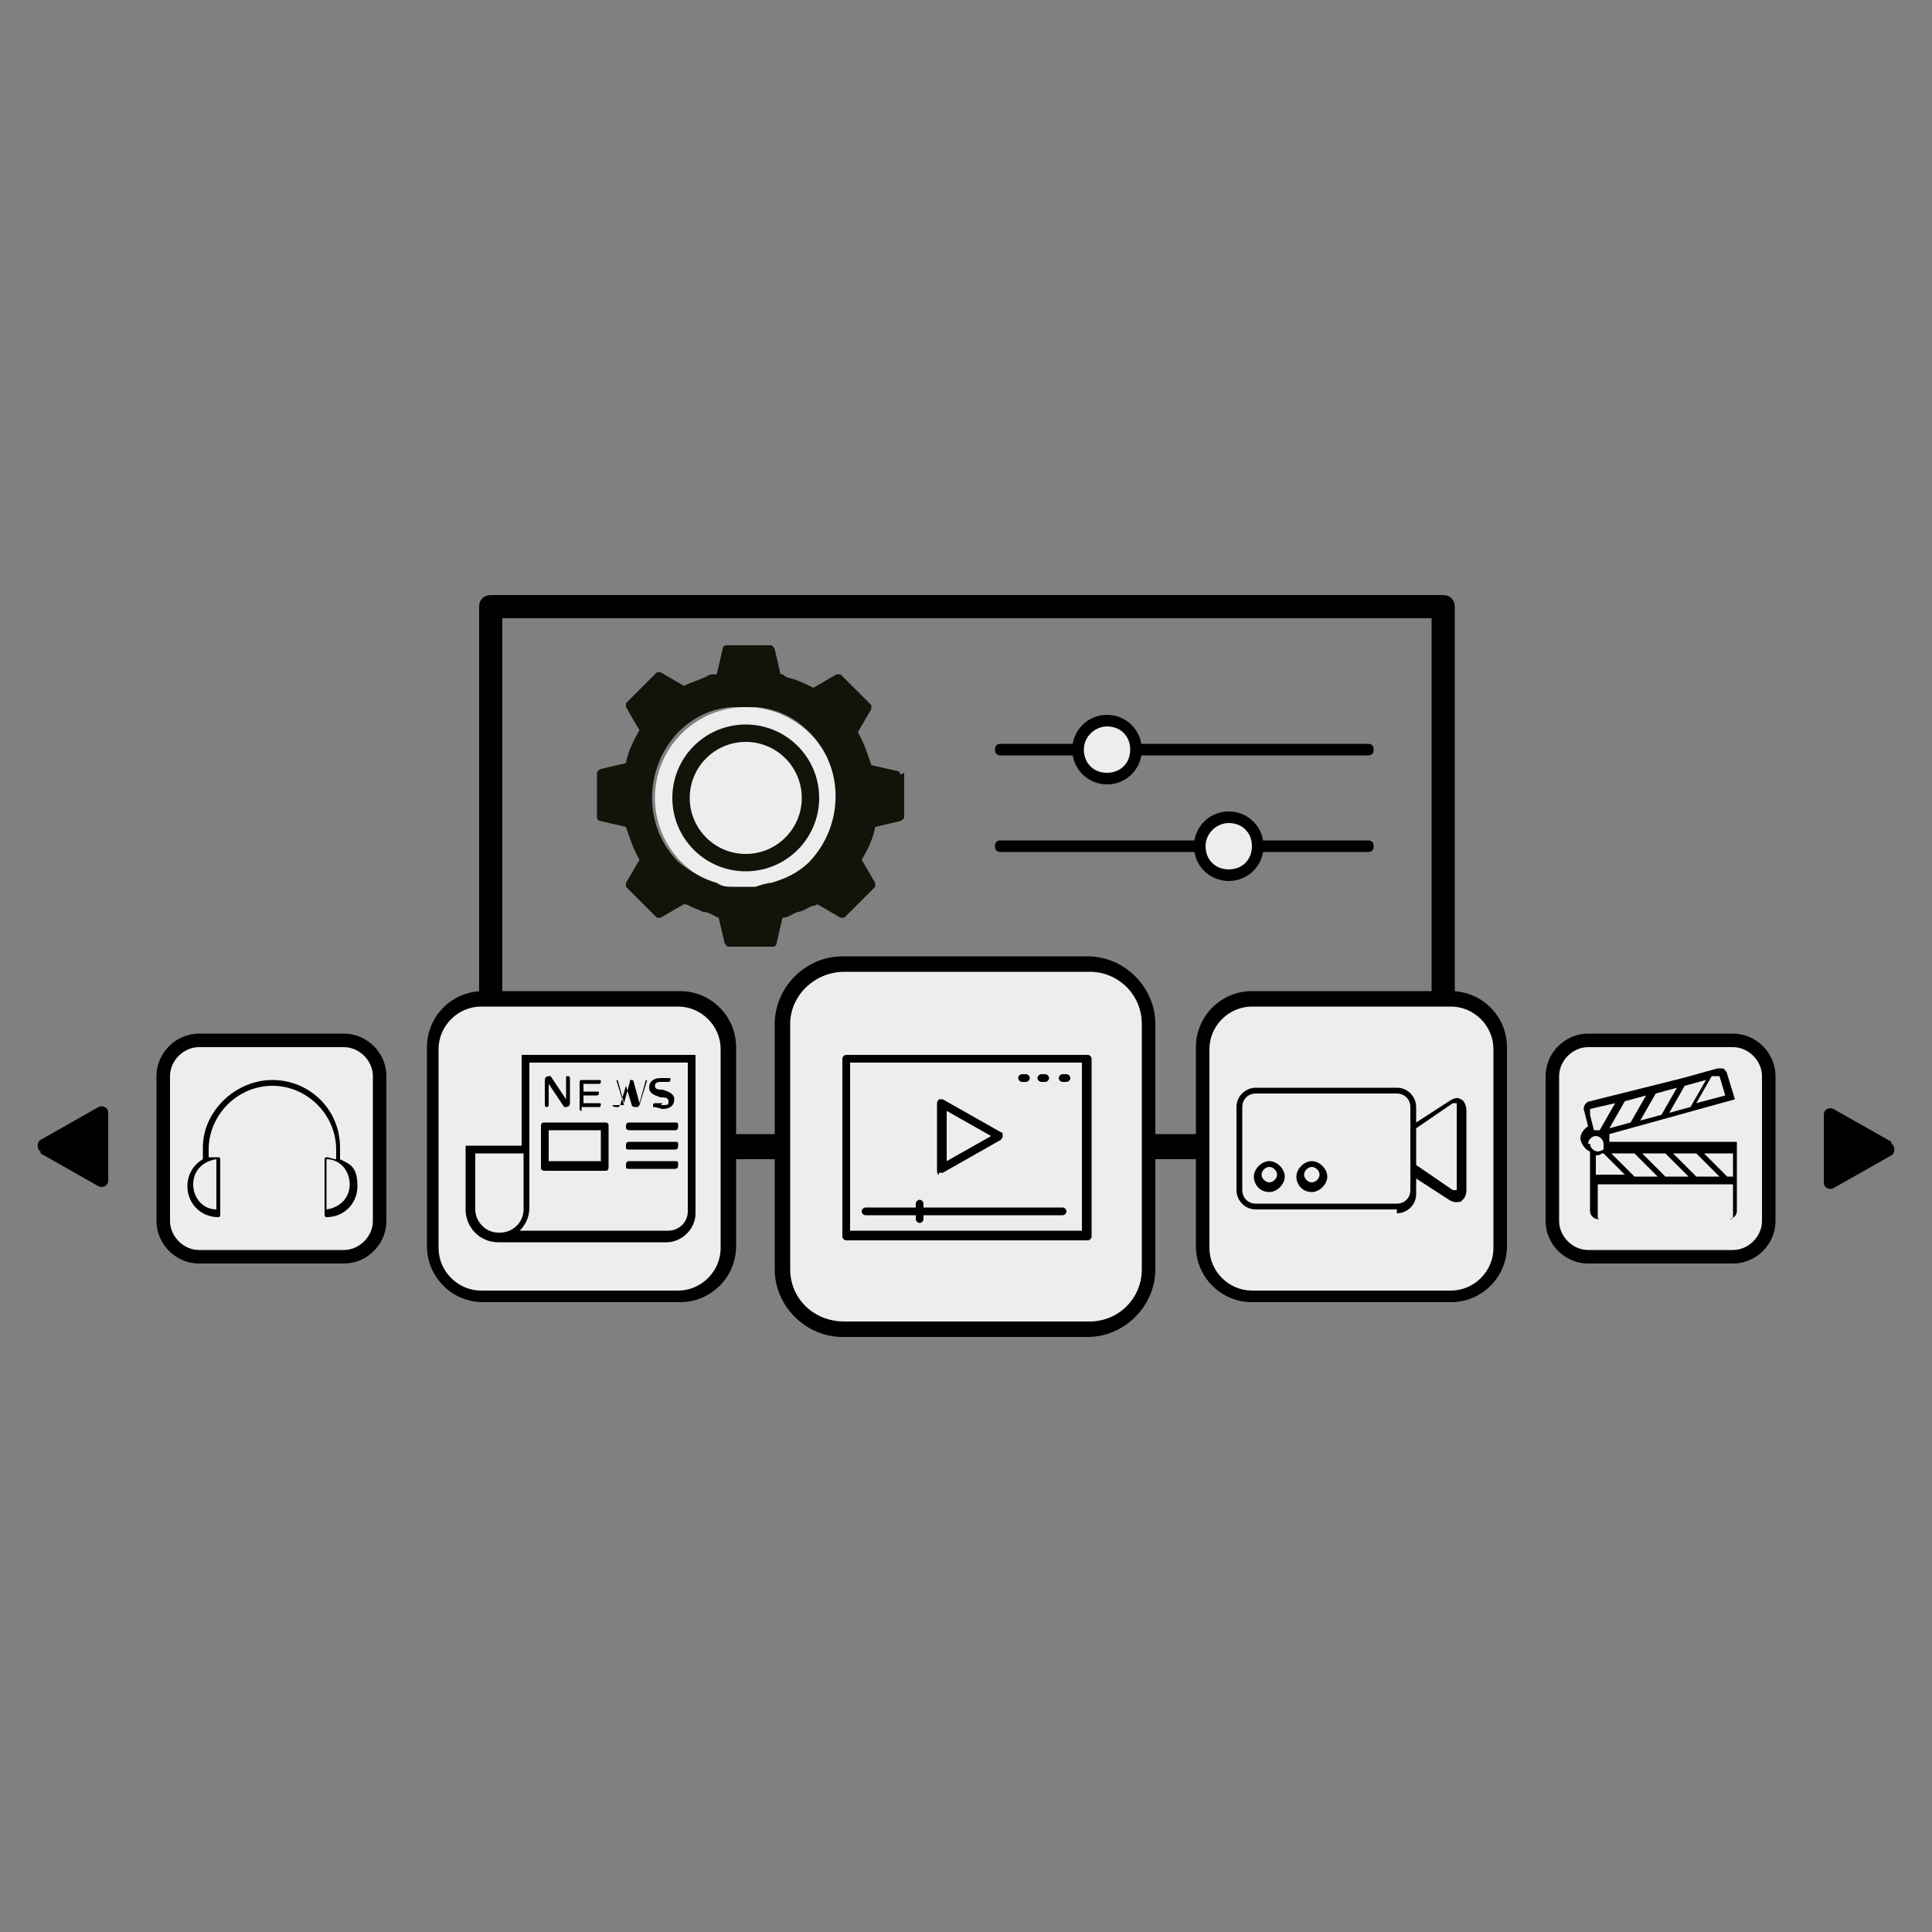
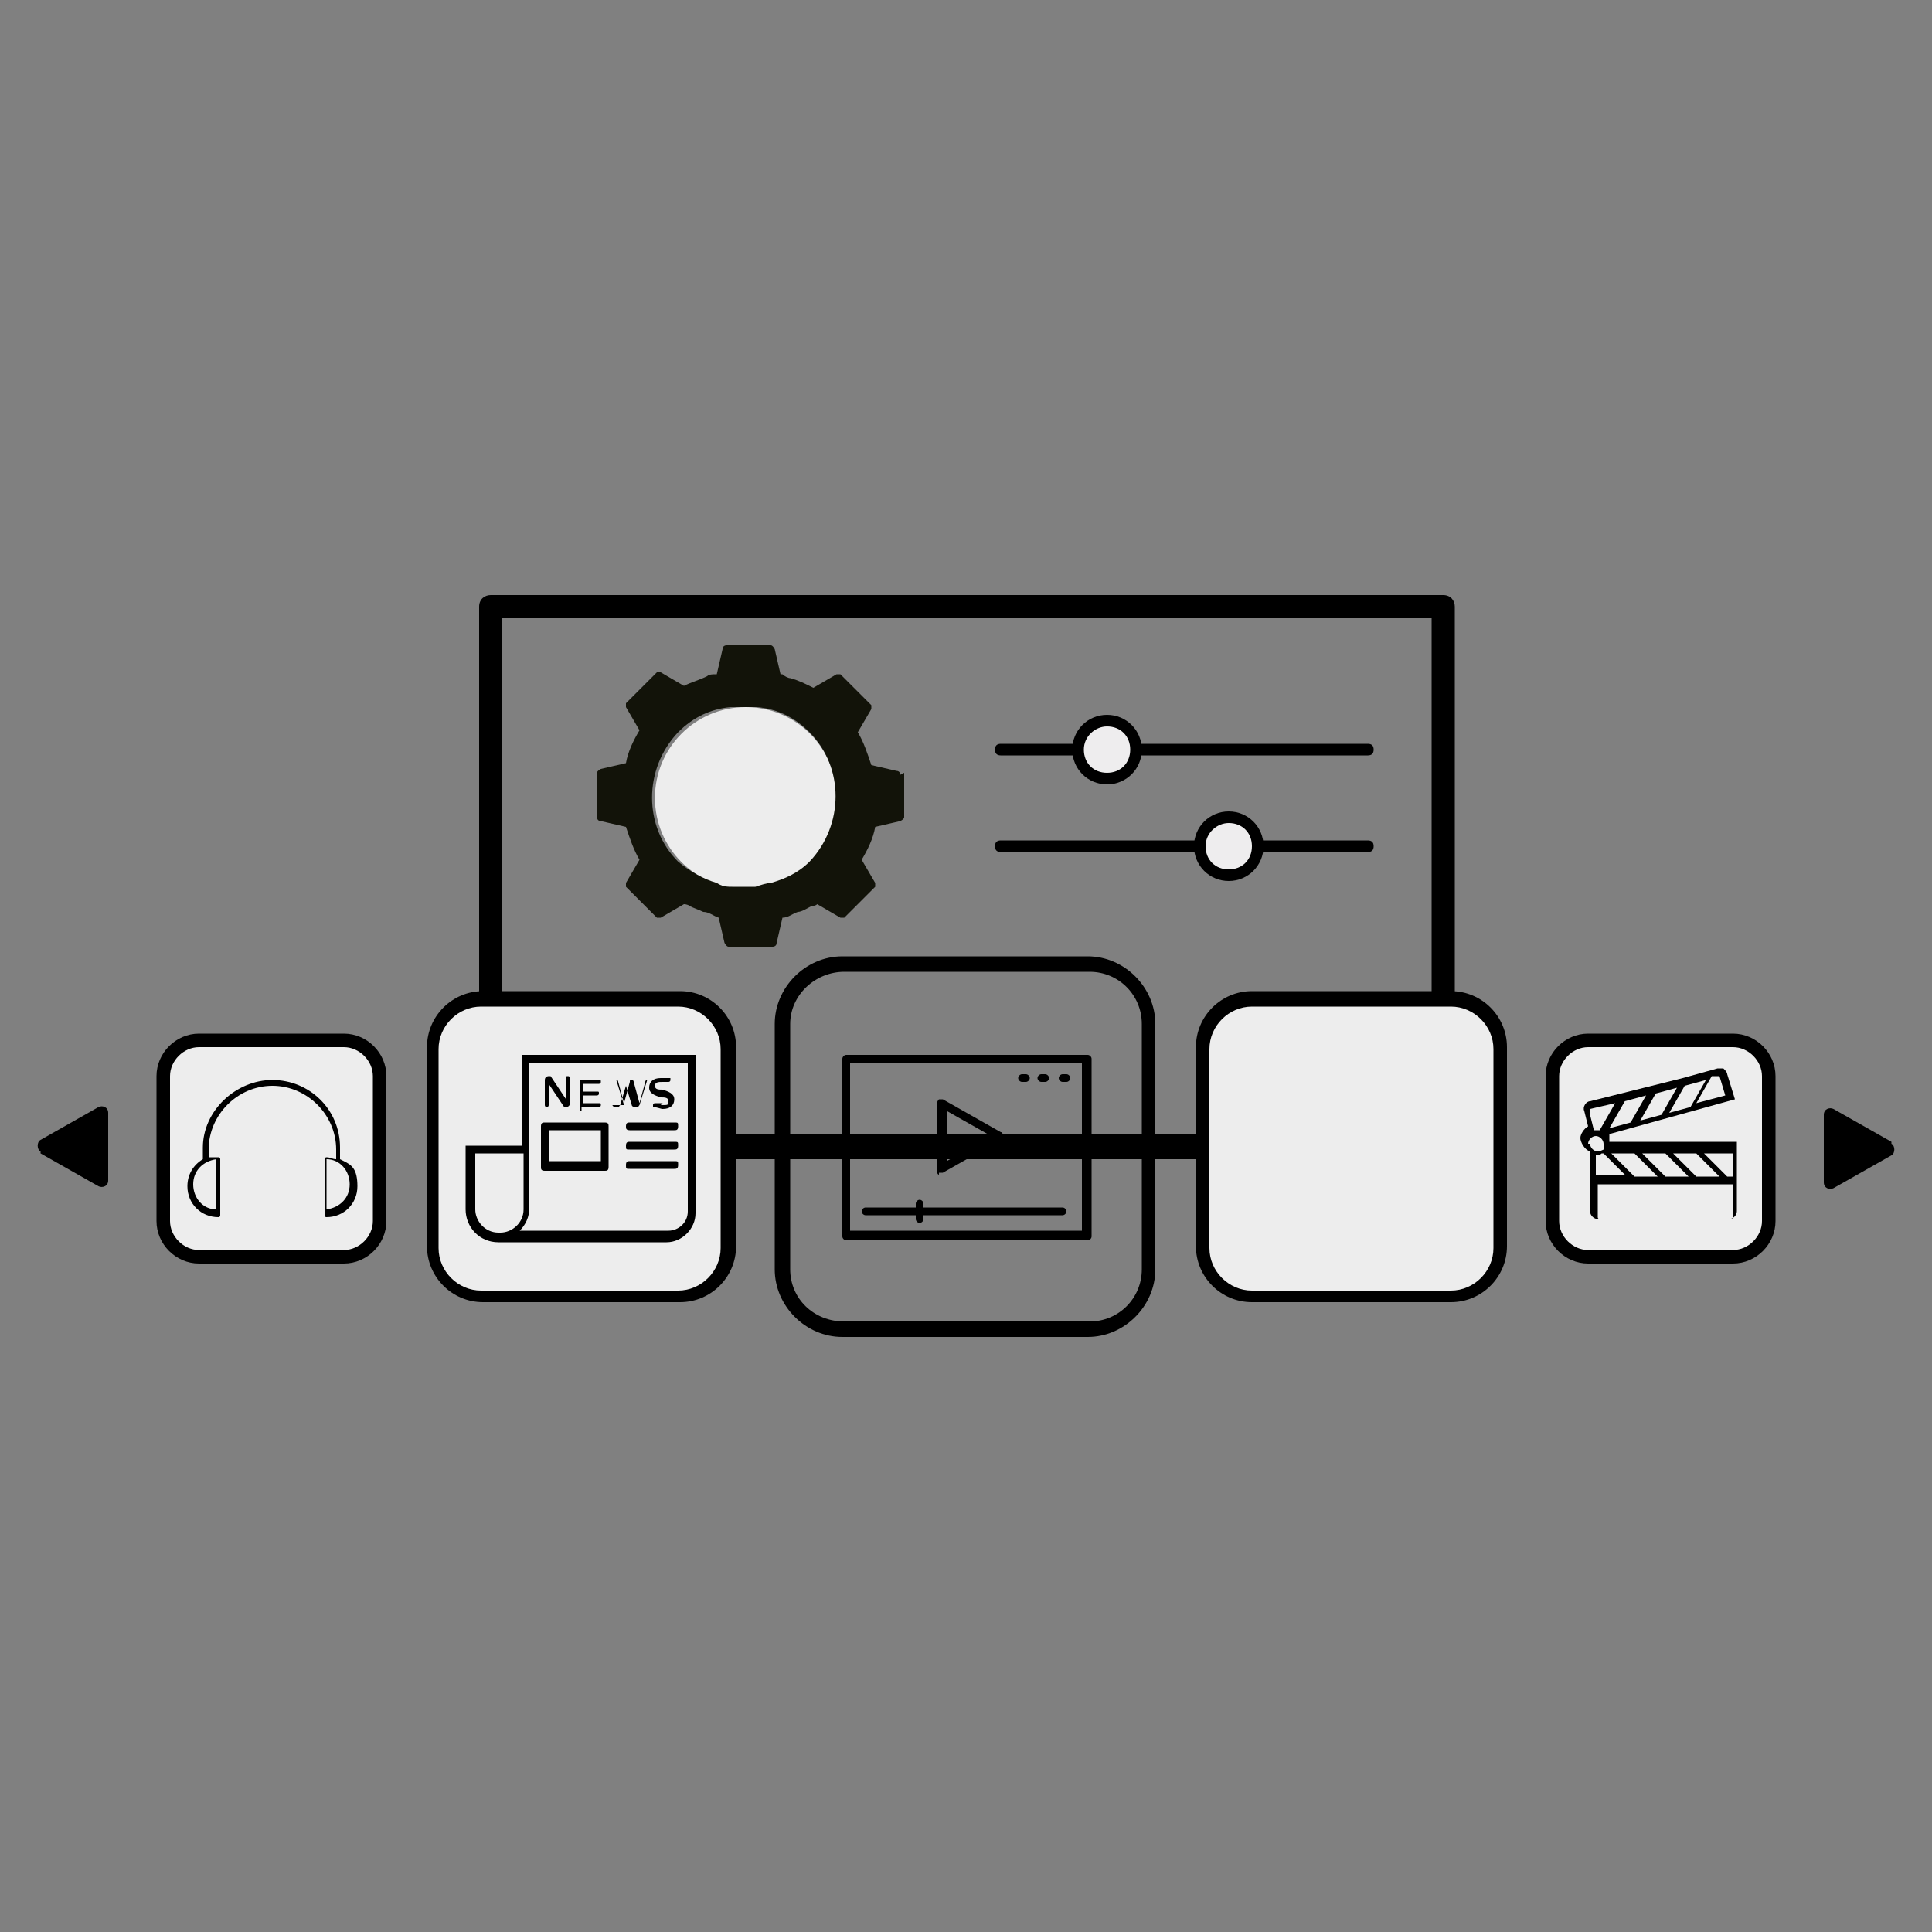
<svg xmlns="http://www.w3.org/2000/svg" version="1.1" viewBox="0 0 100 100">
  <rect x="0" y="0" width="100" height="100" fill="#808080" stroke="none" />
  <defs>
    <style>
      .cls-1 {
        fill: #eeedee;
      }

      .cls-2 {
        fill: #121309;
      }

      .cls-3 {
        fill: #ededed;
      }
    </style>
  </defs>
  <g>
    <g id="Layer_1">
      <g>
        <path d="M26,58.7h48.1v-26.7H26v26.7ZM74.7,60H25.4c-.4,0-.6-.3-.6-.6v-28c0-.4.3-.6.6-.6h49.3c.4,0,.6.3.6.6v28c0,.4-.3.6-.6.6" />
        <path class="cls-3" d="M43.3,41.3c0,2.6-2.1,4.7-4.7,4.7s-4.7-2.1-4.7-4.7,2.1-4.7,4.7-4.7,4.7,2.1,4.7,4.7" />
        <path class="cls-2" d="M41.9,44.6c-.6.6-1.3.9-2,1.1-.2,0-.5.1-.8.2-.2,0-.4,0-.6,0-.2,0-.4,0-.6,0-.3,0-.5,0-.8-.2-.7-.2-1.4-.6-2-1.1-1.8-1.8-1.8-4.8,0-6.7.8-.8,1.7-1.2,2.7-1.3.2,0,.5,0,.7,0,.2,0,.5,0,.7,0,1,.1,1.9.5,2.7,1.3,1.8,1.8,1.8,4.8,0,6.7M46.6,40.1c0,0,0-.2-.2-.2l-1.3-.3c-.2-.6-.4-1.2-.7-1.7l.7-1.2c0,0,0-.2,0-.2l-1.6-1.6c0,0-.2,0-.2,0l-1.2.7c-.4-.2-.8-.4-1.2-.5h0c-.1,0-.3-.1-.4-.2,0,0,0,0-.1,0l-.3-1.3c0,0-.1-.2-.2-.2h-2.3c0,0-.2,0-.2.2l-.3,1.3s0,0-.1,0c-.1,0-.3,0-.4.1h0c-.4.2-.8.3-1.2.5l-1.2-.7c0,0-.2,0-.2,0l-1.6,1.6c0,0,0,.2,0,.2l.7,1.2c-.3.5-.6,1.1-.7,1.7l-1.3.3c0,0-.2.1-.2.2v2.3c0,0,0,.2.2.2l1.3.3c.2.6.4,1.2.7,1.7l-.7,1.2c0,0,0,.2,0,.2l1.6,1.6c0,0,.2,0,.2,0l1.2-.7c0,0,.2,0,.3.1h0c.2.1.5.2.7.3.3,0,.5.2.8.3l.3,1.3c0,0,.1.2.2.2h2.3c0,0,.2,0,.2-.2l.3-1.3c.3,0,.5-.2.8-.3.2,0,.5-.2.7-.3h0c0,0,.2,0,.3-.1l1.2.7c0,0,.2,0,.2,0l1.6-1.6c0,0,0-.2,0-.2l-.7-1.2c.3-.5.6-1.1.7-1.7l1.3-.3c0,0,.2-.1.2-.2v-2.3Z" />
-         <path class="cls-2" d="M38.6,38.4c-1.6,0-2.9,1.3-2.9,2.9s1.3,2.9,2.9,2.9,2.9-1.3,2.9-2.9-1.3-2.9-2.9-2.9M38.6,45.1c-2.1,0-3.8-1.7-3.8-3.8s1.7-3.8,3.8-3.8,3.8,1.7,3.8,3.8-1.7,3.8-3.8,3.8" />
        <path d="M70.8,39.1h-19c-.2,0-.3-.1-.3-.3s.1-.3.3-.3h19c.2,0,.3.1.3.3s-.1.3-.3.3" />
        <path class="cls-1" d="M58.8,38.8c0,.8-.7,1.5-1.5,1.5s-1.5-.7-1.5-1.5.7-1.5,1.5-1.5,1.5.7,1.5,1.5" />
        <path d="M57.3,37.6c-.6,0-1.2.5-1.2,1.2s.5,1.2,1.2,1.2,1.2-.5,1.2-1.2-.5-1.2-1.2-1.2M57.3,40.6c-1,0-1.8-.8-1.8-1.8s.8-1.8,1.8-1.8,1.8.8,1.8,1.8-.8,1.8-1.8,1.8" />
        <path d="M70.8,44.1h-19c-.2,0-.3-.1-.3-.3s.1-.3.3-.3h19c.2,0,.3.1.3.3s-.1.3-.3.3" />
        <path class="cls-1" d="M65.1,43.8c0,.8-.7,1.5-1.5,1.5s-1.5-.7-1.5-1.5.7-1.5,1.5-1.5,1.5.7,1.5,1.5" />
        <path d="M63.6,42.6c-.6,0-1.2.5-1.2,1.2s.5,1.2,1.2,1.2,1.2-.5,1.2-1.2-.5-1.2-1.2-1.2M63.6,45.6c-1,0-1.8-.8-1.8-1.8s.8-1.8,1.8-1.8,1.8.8,1.8,1.8-.8,1.8-1.8,1.8" />
-         <path class="cls-3" d="M56.3,68.8h-12.7c-1.7,0-3.1-1.4-3.1-3.1v-12.7c0-1.7,1.4-3.1,3.1-3.1h12.7c1.7,0,3.1,1.4,3.1,3.1v12.7c0,1.7-1.4,3.1-3.1,3.1" />
        <path d="M43.7,50.3c-1.5,0-2.8,1.2-2.8,2.7v12.7c0,1.5,1.2,2.7,2.8,2.7h12.7c1.5,0,2.7-1.2,2.7-2.7v-12.7c0-1.5-1.2-2.7-2.7-2.7h-12.7ZM56.3,69.2h-12.7c-1.9,0-3.5-1.6-3.5-3.5v-12.7c0-1.9,1.6-3.5,3.5-3.5h12.7c1.9,0,3.5,1.6,3.5,3.5v12.7c0,1.9-1.6,3.5-3.5,3.5" />
        <path class="cls-3" d="M35.2,67h-10.3c-1.4,0-2.5-1.1-2.5-2.5v-10.3c0-1.4,1.1-2.5,2.5-2.5h10.3c1.4,0,2.5,1.1,2.5,2.5v10.3c0,1.4-1.1,2.5-2.5,2.5" />
        <path d="M24.9,52.1c-1.2,0-2.2,1-2.2,2.2v10.3c0,1.2,1,2.2,2.2,2.2h10.2c1.2,0,2.2-1,2.2-2.2v-10.3c0-1.2-1-2.2-2.2-2.2h-10.2ZM35.2,67.4h-10.2c-1.6,0-2.9-1.3-2.9-2.9v-10.3c0-1.6,1.3-2.9,2.9-2.9h10.2c1.6,0,2.9,1.3,2.9,2.9v10.3c0,1.6-1.3,2.9-2.9,2.9" />
        <path class="cls-3" d="M17.8,65h-7.5c-1,0-1.9-.8-1.9-1.9v-7.5c0-1,.8-1.9,1.9-1.9h7.5c1,0,1.9.8,1.9,1.9v7.5c0,1-.8,1.9-1.9,1.9" />
        <path d="M10.3,54.2c-.8,0-1.5.7-1.5,1.5v7.5c0,.8.7,1.5,1.5,1.5h7.5c.8,0,1.5-.7,1.5-1.5v-7.5c0-.8-.7-1.5-1.5-1.5h-7.5ZM17.8,65.4h-7.5c-1.2,0-2.2-1-2.2-2.2v-7.5c0-1.2,1-2.2,2.2-2.2h7.5c1.2,0,2.2,1,2.2,2.2v7.5c0,1.2-1,2.2-2.2,2.2" />
        <path class="cls-3" d="M89.7,65h-7.5c-1,0-1.9-.8-1.9-1.9v-7.5c0-1,.8-1.9,1.9-1.9h7.5c1,0,1.9.8,1.9,1.9v7.5c0,1-.8,1.9-1.9,1.9" />
        <path d="M82.2,54.2c-.8,0-1.5.7-1.5,1.5v7.5c0,.8.7,1.5,1.5,1.5h7.5c.8,0,1.5-.7,1.5-1.5v-7.5c0-.8-.7-1.5-1.5-1.5h-7.5ZM89.7,65.4h-7.5c-1.2,0-2.2-1-2.2-2.2v-7.5c0-1.2,1-2.2,2.2-2.2h7.5c1.2,0,2.2,1,2.2,2.2v7.5c0,1.2-1,2.2-2.2,2.2" />
        <path class="cls-3" d="M75.1,67h-10.3c-1.4,0-2.5-1.1-2.5-2.5v-10.3c0-1.4,1.1-2.5,2.5-2.5h10.3c1.4,0,2.5,1.1,2.5,2.5v10.3c0,1.4-1.1,2.5-2.5,2.5" />
        <path d="M64.8,52.1c-1.2,0-2.2,1-2.2,2.2v10.3c0,1.2,1,2.2,2.2,2.2h10.3c1.2,0,2.2-1,2.2-2.2v-10.3c0-1.2-1-2.2-2.2-2.2h-10.3ZM75.1,67.4h-10.3c-1.6,0-2.9-1.3-2.9-2.9v-10.3c0-1.6,1.3-2.9,2.9-2.9h10.3c1.6,0,2.9,1.3,2.9,2.9v10.3c0,1.6-1.3,2.9-2.9,2.9" />
        <path d="M2.1,59.7l3,1.7c.2.1.5,0,.5-.3v-3.5c0-.3-.3-.4-.5-.3l-3,1.7c-.2.1-.2.5,0,.6" />
        <path d="M97.9,59.1l-3-1.7c-.2-.1-.5,0-.5.3v3.5c0,.3.3.4.5.3l3-1.7c.2-.1.2-.5,0-.6" />
        <path d="M30.1,57.3h.9c0,0,.1,0,.1-.1s0-.1-.1-.1h-.8v-.4h.7c0,0,.1,0,.1-.1s0-.1-.1-.1h-.7v-.4h.8c0,0,.1,0,.1-.1s0-.1-.1-.1h-.9c0,0-.1,0-.1.1v1.4c0,0,0,.1.1.1M28.3,57.3c0,0,.1,0,.1-.1v-1.1l.8,1.2s0,0,.1,0h0c0,0,.2,0,.2-.2v-1.3c0,0,0-.1-.1-.1s-.1,0-.1.1v1.1l-.8-1.2s0,0-.1,0h0c0,0-.2,0-.2.2v1.3c0,0,0,.1.1.1M31.7,57.2c0,0,0,.1.2.1s.1,0,.2-.1l.3-1,.3,1c0,0,0,.1.2.1s.1,0,.2-.1l.4-1.3s0,0,0,0c0,0,0,0,0,0,0,0,0,0,0,0,0,0-.1,0-.1.1l-.3,1.1-.3-1.1c0,0,0-.1-.1-.1s-.1,0-.1.1l-.3,1.1-.3-1.1c0,0,0-.1-.1-.1s0,0,0,0c0,0,0,0,0,0,0,0,0,0,0,0l.4,1.3ZM34.3,57.1c-.2,0-.3,0-.4,0,0,0,0,0,0,0,0,0-.1,0-.1.1s0,.1,0,.1c.2,0,.4.1.5.1.4,0,.6-.2.6-.5s-.3-.4-.6-.5c-.2,0-.4,0-.4-.2s.2-.2.4-.2.2,0,.3,0c0,0,0,0,0,0,0,0,.1,0,.1-.1s0,0,0-.1c-.1,0-.3,0-.5,0-.4,0-.6.2-.6.5s.3.4.6.5c.2,0,.4,0,.4.2s0,.2-.4.2M35.6,62.7c0,.6-.5,1-1,1h-7.7c.3-.3.5-.7.5-1.2v-.5h0v-7h8.2v7.7ZM25.8,63.8c-.7,0-1.2-.6-1.2-1.2v-2.9h2.5v2.9c0,.7-.6,1.2-1.2,1.2M27,54.6v4.7h-2.9v3.3c0,.9.7,1.7,1.7,1.7s0,0,0,0h0s8.7,0,8.7,0c.8,0,1.5-.7,1.5-1.5v-8.2h-9ZM34.9,59.1h-2.3c-.1,0-.2,0-.2.2s0,.2.2.2h2.3c.1,0,.2,0,.2-.2s0-.2-.2-.2M32.4,58.3c0,.1,0,.2.2.2h2.3c.1,0,.2,0,.2-.2s0-.2-.2-.2h-2.3c-.1,0-.2,0-.2.2M34.9,60.1h-2.3c-.1,0-.2,0-.2.2s0,.2.2.2h2.3c.1,0,.2,0,.2-.2s0-.2-.2-.2M28.4,58.5h2.7v1.6h-2.7v-1.6ZM28.2,60.6h3.1c.1,0,.2,0,.2-.2v-2.1c0-.1,0-.2-.2-.2h-3.1c-.1,0-.2,0-.2.2v2.1c0,.1,0,.2.2.2" />
-         <path d="M65.7,60.4c-.2,0-.4.2-.4.4s.2.4.4.4.4-.2.4-.4-.2-.4-.4-.4M65.7,61.7c-.5,0-.8-.4-.8-.8s.4-.8.8-.8.8.4.8.8-.4.8-.8.8M67.9,60.4c-.2,0-.4.2-.4.4s.2.4.4.4.4-.2.4-.4-.2-.4-.4-.4M67.9,61.7c-.5,0-.8-.4-.8-.8s.4-.8.8-.8.8.4.8.8-.4.8-.8.8M73.3,60.3l1.9,1.3c.1,0,.2,0,.2,0,0,0,0,0,0-.2v-4.1c0-.1,0-.2,0-.2,0,0-.1,0-.2,0h0s-1.9,1.3-1.9,1.3v1.8ZM65,56.6c-.4,0-.7.3-.7.7v4.3c0,.4.3.7.7.7h7.3c.4,0,.7-.3.7-.7v-4.3c0-.4-.3-.7-.7-.7h-7.3ZM72.3,62.6h-7.3c-.6,0-1-.5-1-1v-4.3c0-.6.5-1,1-1h7.3c.6,0,1,.5,1,1v.8l1.7-1.1c.3-.2.5-.2.6-.1.1,0,.3.2.3.6v4.1c0,.4-.2.5-.3.6-.1,0-.3.1-.6-.1l-1.7-1.1v.8c0,.6-.5,1-1,1" />
        <path d="M89.6,63.1h-6.8c0,0-.1,0-.1-.1v-1.7h7v1.7c0,0,0,.1-.1.1M82.2,59.2c0-.2.2-.4.4-.4s.4.2.4.4,0,.2,0,.3c0,0,0,0,0,0,0,0-.2.1-.3.1-.2,0-.4-.2-.4-.4M82.3,57.6c0,0,0-.1,0-.2l1.3-.3-.8,1.4c0,0-.2,0-.3,0s0,0,0,0l-.2-.8ZM89,55.7s0,0,0,0c0,0,0,0,0,0l.3,1-1.5.4.8-1.4h.2ZM88.3,55.9l-.8,1.4-1.1.3.8-1.4,1.1-.3ZM86.8,56.3l-.8,1.4-1.1.3.8-1.4,1.1-.3ZM85.2,56.7l-.8,1.4-1.1.3.8-1.4,1.1-.3ZM87.8,60.9s0,0,0,0l-1.2-1.2h1.2l1.2,1.2h-1.2ZM86.2,60.9s0,0,0,0l-1.2-1.2h1.2l1.2,1.2h-1.2ZM84.6,60.9s0,0,0,0l-1.2-1.2h1.2l1.2,1.2h-1.2ZM83,59.7l1.1,1.1h-1.5v-1c.1,0,.2,0,.3-.1M89.7,60.9h-.3s0,0,0,0l-1.2-1.2h1.5v1.2ZM83.3,59.3c0,0,0-.1,0-.2,0-.1,0-.3,0-.4l6.5-1.8-.4-1.3c0-.1-.1-.2-.2-.3-.1,0-.2,0-.3,0l-1.8.5-1.6.4-1.6.4h0l-1.6.4c-.2,0-.4.3-.3.5l.2.8c-.2.1-.4.4-.4.6s.2.6.5.7v1.2s0,0,0,0,0,0,0,0v1.9c0,.2.2.4.4.4h6.8c.2,0,.4-.2.4-.4v-3.6h-6.7Z" />
        <path d="M55,56h.2c.1,0,.2-.1.2-.2s-.1-.2-.2-.2h-.2c-.1,0-.2.1-.2.2s.1.2.2.2M53.9,56h.2c.1,0,.2-.1.2-.2s-.1-.2-.2-.2h-.2c-.1,0-.2.1-.2.2s.1.2.2.2M52.9,56h.2c.1,0,.2-.1.2-.2s-.1-.2-.2-.2h-.2c-.1,0-.2.1-.2.2s.1.2.2.2M49,57.5l2.3,1.3-2.3,1.3v-2.6ZM48.6,60.7s0,0,.1,0,0,0,.1,0l3-1.7c0,0,.1-.1.1-.2s0-.2-.1-.2l-3-1.7c0,0-.2,0-.2,0,0,0-.1.1-.1.2v3.5c0,0,0,.2.1.2M44.8,62.9h2.6v.2c0,.1.1.2.2.2s.2-.1.2-.2v-.2h7.2c.1,0,.2-.1.2-.2s-.1-.2-.2-.2h-7.2v-.2c0-.1-.1-.2-.2-.2s-.2.1-.2.2v.2h-2.6c-.1,0-.2.1-.2.2s.1.2.2.2M56,63.7h-12v-8.7h12v8.7ZM56.3,54.6h-12.5c-.1,0-.2.1-.2.2v9.2c0,.1.1.2.2.2h12.5c.1,0,.2-.1.2-.2v-9.2c0-.1-.1-.2-.2-.2" />
        <path d="M16.9,62.6v-2.6c.7,0,1.2.6,1.2,1.3s-.5,1.2-1.2,1.3M11.2,60v2.6c-.7,0-1.2-.6-1.2-1.3s.5-1.2,1.2-1.3M17.6,60v-.6c0-2-1.6-3.5-3.5-3.5s-3.6,1.6-3.6,3.5v.6c-.5.3-.8.8-.8,1.4,0,.9.7,1.6,1.6,1.6,0,0,0,0,0,0,0,0,.1,0,.1-.1v-2.9c0,0,0-.1-.1-.1s0,0,0,0c-.2,0-.3,0-.5,0v-.4c0-1.8,1.5-3.3,3.3-3.3s3.3,1.5,3.3,3.3v.5c-.2,0-.3-.1-.5-.1,0,0,0,0,0,0,0,0-.1,0-.1.1v2.9c0,0,0,.1.1.1s0,0,0,0c.9,0,1.6-.7,1.6-1.6s-.3-1.1-.7-1.3" />
      </g>
    </g>
  </g>
</svg>